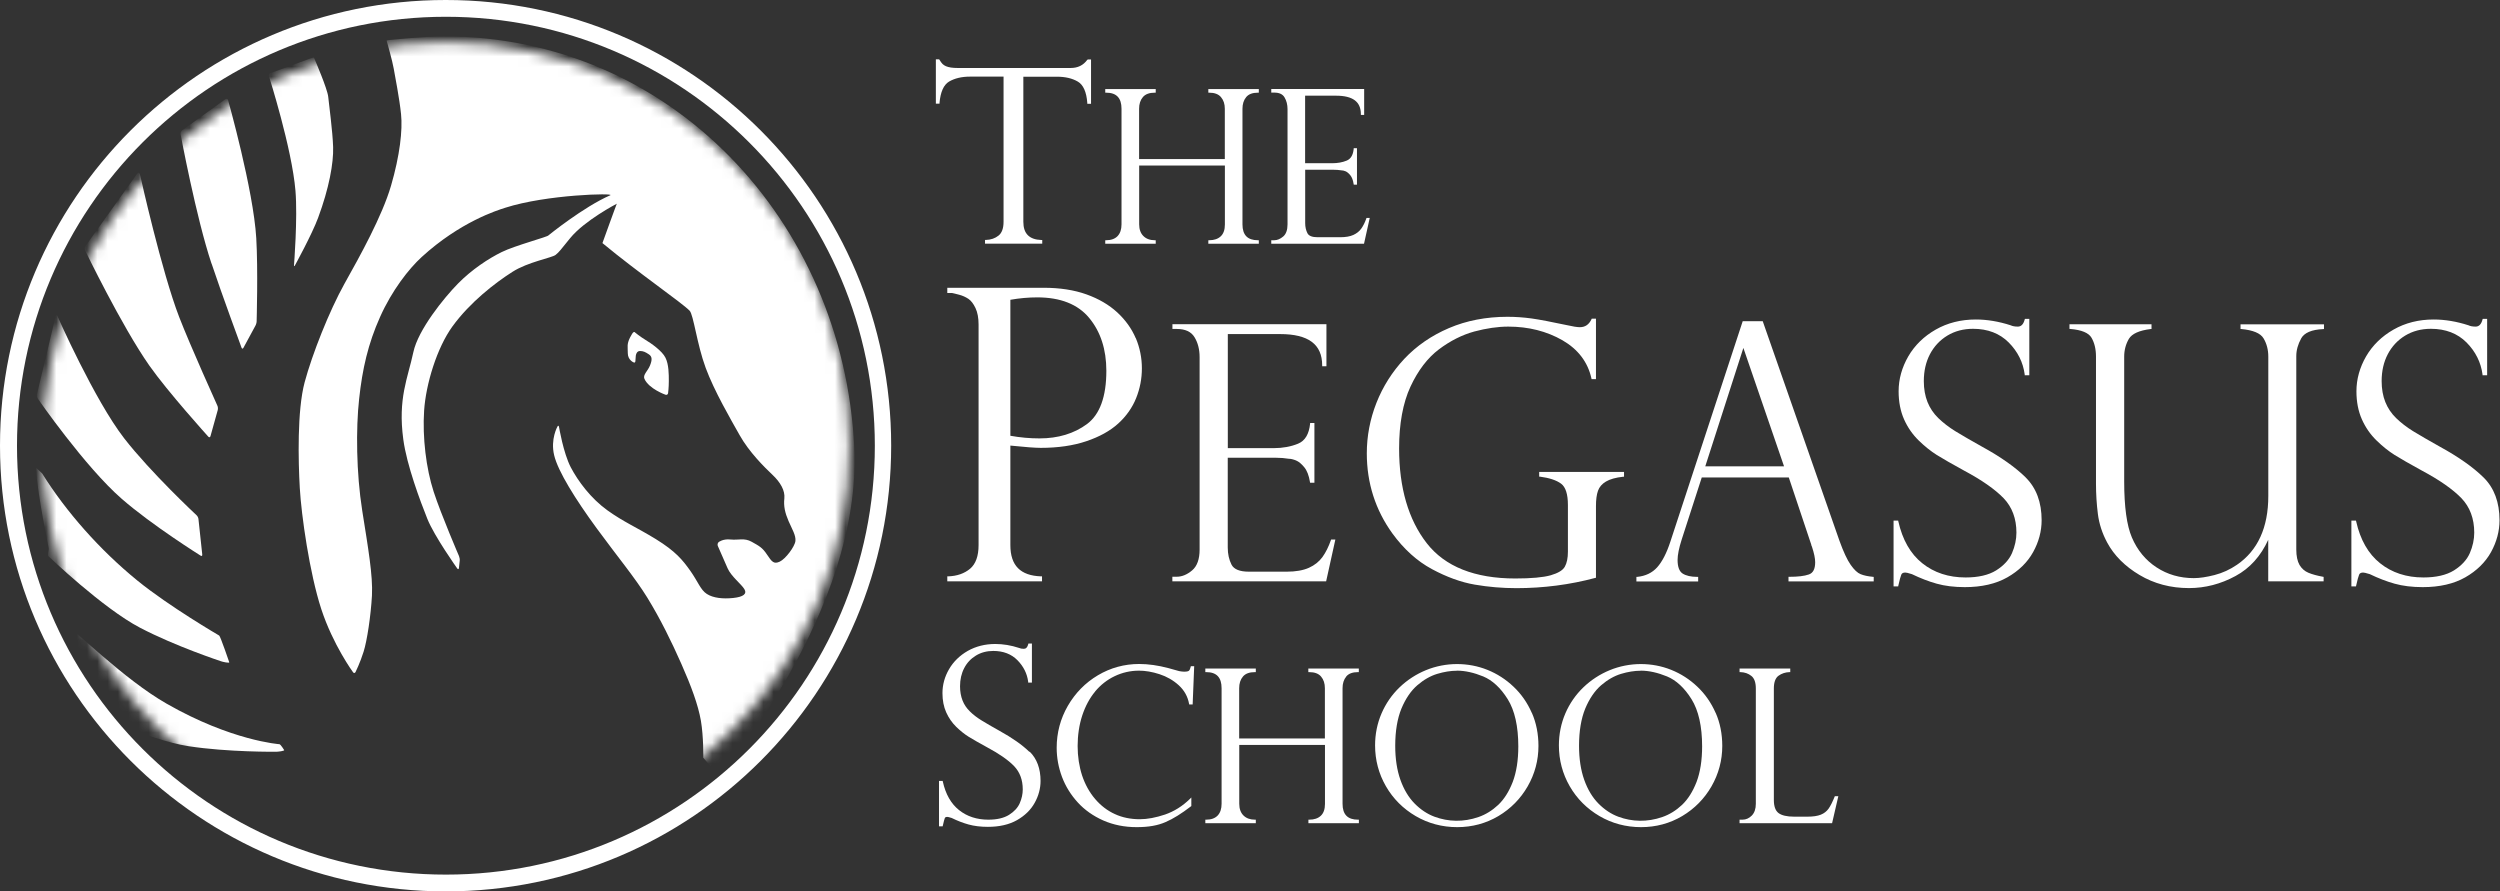
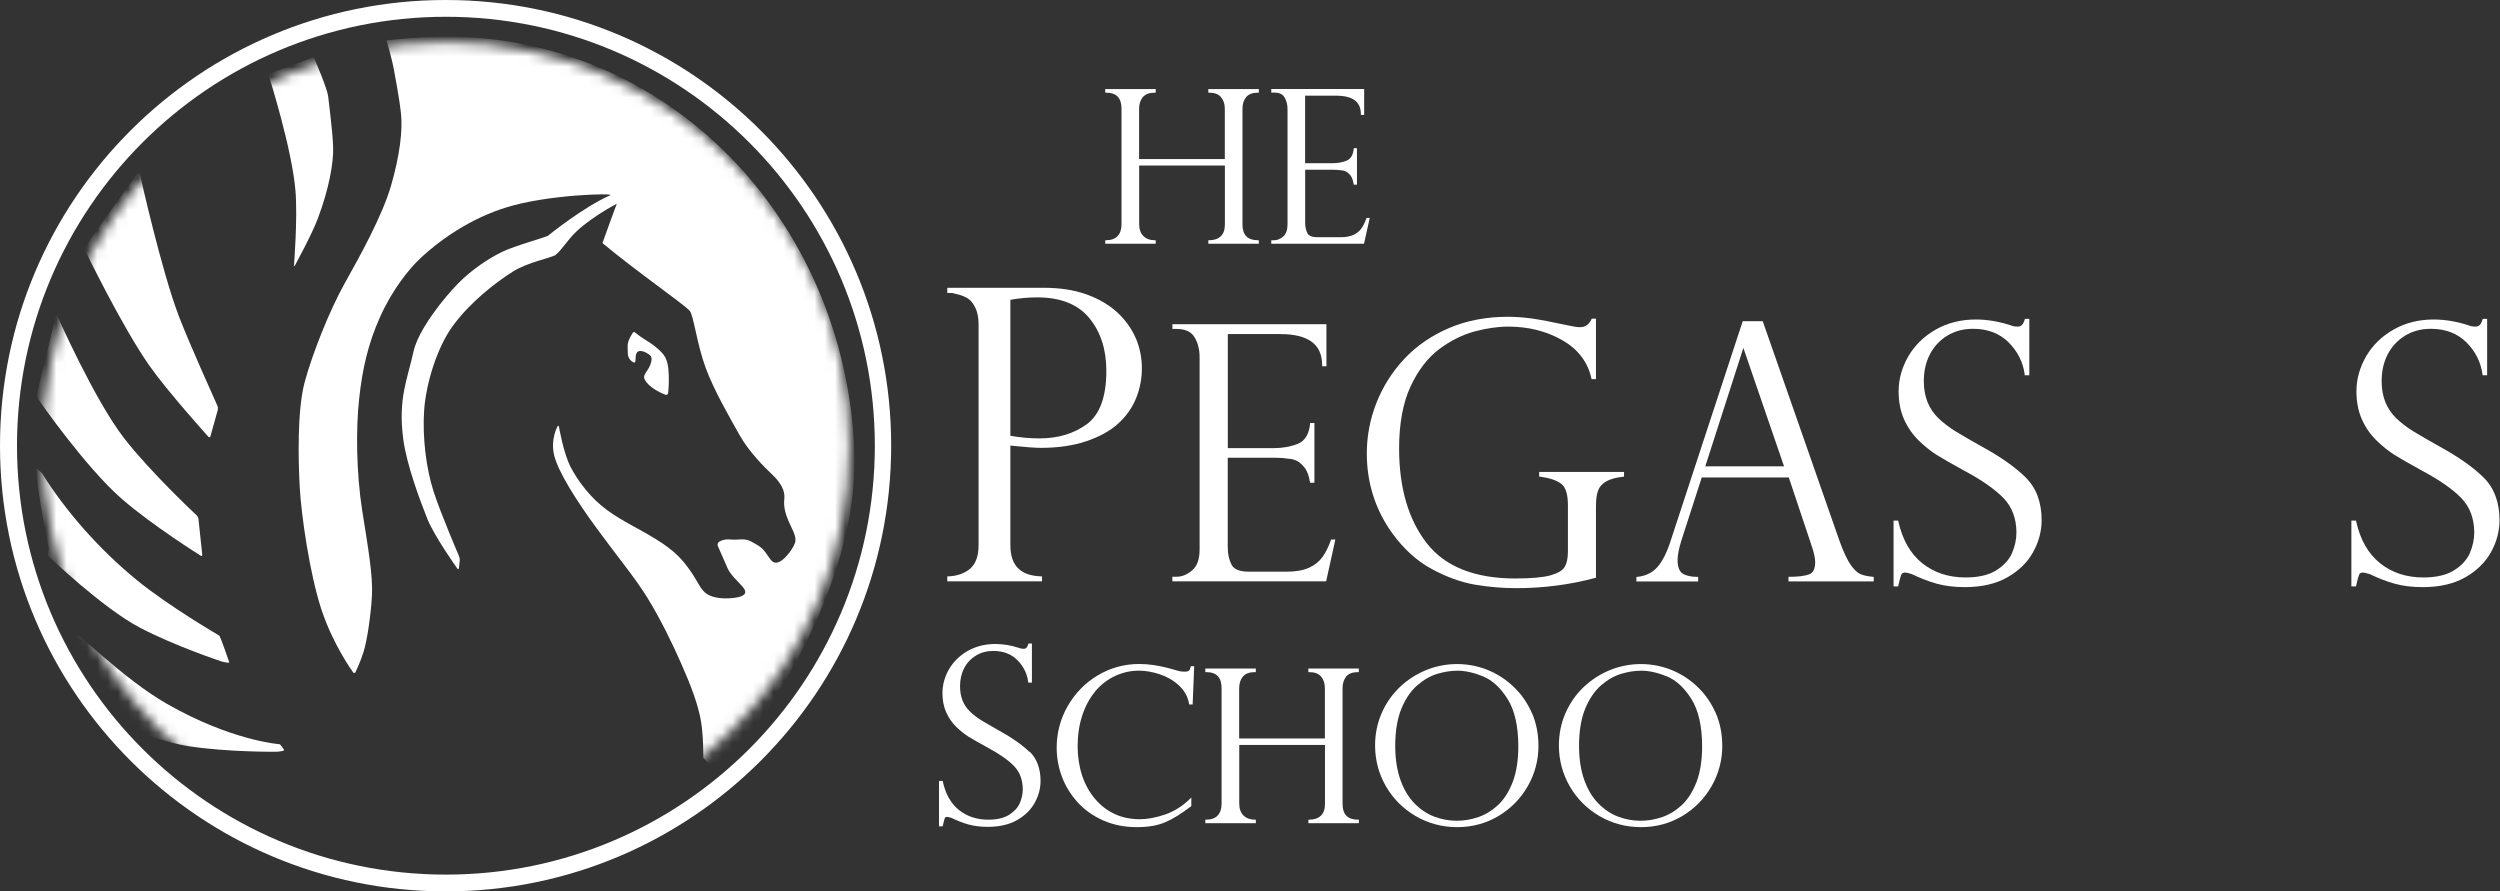
<svg xmlns="http://www.w3.org/2000/svg" width="244" height="87" viewBox="0 0 244 87" fill="none">
  <rect x="0" y="0" width="244" height="87" fill="#333333" stroke="none" />
  <g clip-path="url(#clip0_5322_3433)">
-     <path d="M106.12 5.835C105.727 6.378 105.191 6.636 104.49 6.636H93.5C93.235 6.636 93.006 6.621 92.813 6.593C92.627 6.564 92.463 6.521 92.327 6.464C92.191 6.407 92.084 6.328 91.998 6.25C91.912 6.164 91.805 6.021 91.691 5.835L91.662 5.792H91.34V10.118H91.698V10.039C91.791 8.967 92.106 8.273 92.635 7.958C93.178 7.644 93.857 7.479 94.658 7.479H97.947V21.645C97.947 22.281 97.783 22.739 97.454 22.996C97.125 23.261 96.71 23.404 96.224 23.418H96.138V23.782H101.723V23.425H101.637C100.457 23.382 99.878 22.803 99.878 21.645V7.487H103.167C103.968 7.487 104.655 7.644 105.198 7.966C105.727 8.273 106.042 8.974 106.12 10.046V10.132H106.485V5.806H106.163L106.135 5.842L106.12 5.835Z" fill="white" />
    <path d="M117.926 9.045H118.012C118.534 9.045 118.927 9.188 119.17 9.482C119.42 9.775 119.542 10.154 119.542 10.618V15.524H111.176V10.618C111.176 10.146 111.297 9.768 111.548 9.474C111.791 9.188 112.177 9.045 112.713 9.045H112.799V8.695H107.872V9.045H107.958C108.966 9.045 109.46 9.56 109.46 10.618V21.895C109.46 22.388 109.331 22.774 109.074 23.046C108.816 23.311 108.444 23.447 107.958 23.447H107.872V23.79H112.799V23.447H112.713C112.248 23.447 111.869 23.311 111.598 23.039C111.326 22.774 111.183 22.388 111.183 21.895V16.153H119.549V21.916C119.549 22.424 119.413 22.81 119.149 23.06C118.877 23.318 118.498 23.447 118.019 23.447H117.933V23.79H122.86V23.447H122.774C121.759 23.447 121.265 22.939 121.265 21.895V10.618C121.265 10.146 121.387 9.768 121.63 9.474C121.866 9.188 122.252 9.045 122.774 9.045H122.86V8.695H117.933V9.045H117.926Z" fill="white" />
    <path d="M133.371 21.273L133.349 21.33C133.221 21.709 133.049 22.045 132.863 22.309C132.677 22.574 132.413 22.782 132.084 22.932C131.755 23.082 131.326 23.153 130.804 23.153H128.587C128.072 23.153 127.743 23.025 127.608 22.767C127.465 22.488 127.386 22.159 127.386 21.773V16.568H130.16C130.418 16.568 130.668 16.589 130.918 16.625C131.033 16.625 131.169 16.654 131.326 16.718C131.476 16.782 131.633 16.911 131.791 17.104C131.948 17.297 132.055 17.576 132.112 17.948L132.127 18.026H132.441V14.465H132.12V14.544C132.055 15.145 131.834 15.509 131.44 15.674C131.026 15.845 130.554 15.931 130.024 15.931H127.379V9.339H130.396C132.027 9.339 132.82 9.925 132.82 11.133V11.219H133.142V8.688H124.075V9.038H124.368C124.855 9.038 125.184 9.188 125.37 9.503C125.563 9.825 125.663 10.211 125.663 10.654V21.895C125.663 22.445 125.52 22.846 125.241 23.082C124.955 23.325 124.662 23.447 124.368 23.447H124.075V23.79H133.128L133.686 21.273H133.371Z" fill="white" />
    <path d="M182.795 56.296C182.309 56.253 181.908 56.167 181.594 56.038C181.286 55.917 180.965 55.609 180.628 55.13C180.285 54.644 179.913 53.843 179.52 52.749L172.062 31.405L172.041 31.348H170.089L163.031 52.856C162.666 53.979 162.23 54.823 161.737 55.373C161.251 55.91 160.6 56.224 159.792 56.303H159.713V56.753H165.741V56.303H165.655C165.033 56.303 164.547 56.188 164.218 55.974C163.896 55.76 163.732 55.316 163.732 54.651C163.732 54.158 163.868 53.486 164.132 52.663L166.092 46.6H174.586L176.774 53.142C176.774 53.2 176.803 53.271 176.846 53.357C177.053 53.986 177.161 54.494 177.161 54.866C177.161 55.531 176.96 55.924 176.546 56.067C176.102 56.224 175.466 56.296 174.644 56.296H174.558V56.746H182.874V56.303H182.795V56.296ZM174.122 45.513H166.435L170.153 33.958L174.122 45.513Z" fill="white" />
    <path d="M110.847 33.007C110.454 32.077 109.846 31.233 109.045 30.49C108.244 29.753 107.236 29.16 106.035 28.731C104.84 28.302 103.439 28.087 101.88 28.087H92.456V28.595H92.913C93.042 28.616 93.278 28.681 93.614 28.766C93.943 28.852 94.243 28.988 94.515 29.167C94.78 29.346 95.008 29.646 95.209 30.068C95.409 30.49 95.509 31.033 95.509 31.669V53.207C95.509 54.272 95.23 55.044 94.68 55.509C94.122 55.974 93.407 56.224 92.542 56.253H92.456V56.739H101.701V56.253H101.616C99.592 56.188 98.612 55.195 98.612 53.207V43.489C100.064 43.639 101.058 43.711 101.58 43.711C103.246 43.711 104.733 43.496 106.013 43.067C107.293 42.638 108.344 42.059 109.138 41.337C109.932 40.615 110.518 39.778 110.89 38.849C111.262 37.919 111.448 36.947 111.448 35.946C111.448 34.944 111.247 33.929 110.854 32.999L110.847 33.007ZM98.605 29.26C99.499 29.102 100.386 29.024 101.244 29.024C103.496 29.024 105.205 29.696 106.306 31.033C107.415 32.37 107.98 34.108 107.98 36.189C107.98 38.713 107.343 40.458 106.092 41.387C104.833 42.317 103.275 42.788 101.458 42.788C100.522 42.788 99.571 42.703 98.612 42.531V29.267L98.605 29.26Z" fill="white" />
    <path d="M129.917 52.656L129.896 52.713C129.674 53.357 129.395 53.915 129.073 54.365C128.752 54.809 128.308 55.166 127.751 55.416C127.193 55.667 126.464 55.795 125.591 55.795H121.887C121.001 55.795 120.436 55.566 120.2 55.116C119.957 54.644 119.828 54.079 119.828 53.436V44.676H124.526C124.962 44.676 125.384 44.712 125.791 44.776C125.992 44.776 126.228 44.834 126.492 44.941C126.757 45.048 127.021 45.27 127.293 45.599C127.565 45.928 127.751 46.414 127.851 47.036L127.865 47.115H128.287V41.287H127.865V41.366C127.758 42.374 127.372 43.025 126.692 43.303C125.999 43.589 125.191 43.739 124.311 43.739H119.835V32.606H124.94C127.701 32.606 129.045 33.607 129.045 35.66V35.745H129.46V31.641H114.429V32.106H114.858C115.681 32.106 116.26 32.377 116.582 32.907C116.918 33.457 117.082 34.108 117.082 34.859V53.636C117.082 54.572 116.839 55.259 116.353 55.667C115.867 56.081 115.359 56.289 114.851 56.289H114.422V56.739H129.431L130.332 52.656H129.917Z" fill="white" />
    <path d="M150.225 46.063V46.521H150.303C151.219 46.643 151.912 46.871 152.363 47.208C152.806 47.536 153.028 48.237 153.028 49.281V53.85C153.028 54.465 152.928 54.952 152.727 55.309C152.534 55.659 152.069 55.938 151.354 56.146C150.625 56.353 149.46 56.46 147.894 56.46C143.939 56.46 141.029 55.302 139.249 53.014C137.461 50.718 136.553 47.608 136.553 43.768C136.553 41.358 136.925 39.328 137.661 37.74C138.398 36.153 139.334 34.93 140.443 34.093C141.558 33.257 142.717 32.678 143.889 32.356C145.069 32.041 146.185 31.877 147.207 31.877C149.181 31.877 150.954 32.327 152.491 33.207C154.014 34.086 154.973 35.338 155.323 36.932L155.337 37.004H155.766V31.105H155.352L155.33 31.155C155.087 31.677 154.715 31.934 154.193 31.934C153.943 31.934 153.514 31.87 152.928 31.734C151.412 31.412 150.253 31.19 149.488 31.083C148.716 30.976 147.922 30.919 147.121 30.919C145.048 30.919 143.124 31.291 141.422 32.02C139.713 32.749 138.255 33.758 137.068 35.016C135.888 36.274 134.973 37.719 134.343 39.313C133.714 40.908 133.4 42.567 133.4 44.254C133.4 47.15 134.243 49.775 135.902 52.07C137.011 53.593 138.305 54.766 139.756 55.545C141.201 56.324 142.609 56.832 143.946 57.061C145.276 57.29 146.642 57.404 148.001 57.404C150.632 57.404 153.228 57.068 155.702 56.403L155.766 56.389V49.388C155.766 48.773 155.831 48.266 155.966 47.894C156.095 47.529 156.353 47.229 156.739 47C157.132 46.764 157.697 46.607 158.426 46.528H158.505V46.063H150.225Z" fill="white" />
    <path d="M197.718 46.607C196.703 45.606 195.266 44.59 193.435 43.589C192.348 42.982 191.476 42.474 190.832 42.081C190.196 41.687 189.638 41.251 189.173 40.801C188.709 40.35 188.358 39.821 188.122 39.235C187.886 38.641 187.765 37.955 187.765 37.197C187.765 36.21 187.965 35.331 188.365 34.566C188.766 33.807 189.331 33.2 190.06 32.756C190.789 32.313 191.633 32.091 192.57 32.091C194 32.091 195.173 32.542 196.052 33.428C196.932 34.315 197.454 35.366 197.611 36.546V36.625H198.061V31.119H197.632L197.611 31.183C197.489 31.648 197.268 31.877 196.939 31.877C196.646 31.877 196.417 31.834 196.238 31.748C195.087 31.376 193.943 31.183 192.842 31.183C191.39 31.183 190.074 31.512 188.923 32.17C187.772 32.828 186.878 33.7 186.249 34.78C185.627 35.86 185.305 37.004 185.305 38.191C185.305 39.213 185.484 40.136 185.834 40.922C186.184 41.716 186.671 42.41 187.264 42.989C187.858 43.568 188.451 44.04 189.03 44.404C189.602 44.762 190.503 45.277 191.69 45.928C193.406 46.843 194.708 47.751 195.552 48.623C196.381 49.489 196.803 50.618 196.803 51.984C196.803 52.642 196.66 53.314 196.374 53.979C196.088 54.637 195.566 55.202 194.829 55.667C194.086 56.131 193.078 56.36 191.84 56.36C190.189 56.36 188.766 55.895 187.615 54.973C186.463 54.058 185.677 52.678 185.276 50.883L185.262 50.811H184.812V57.233H185.262L185.276 57.161C185.398 56.61 185.498 56.246 185.569 56.081C185.627 55.945 185.755 55.881 185.956 55.881C186.034 55.881 186.213 55.91 186.606 56.038C187.421 56.432 188.229 56.746 189.023 56.968C189.817 57.19 190.739 57.304 191.769 57.304C193.414 57.304 194.808 56.982 195.923 56.346C197.039 55.709 197.883 54.88 198.433 53.886C198.984 52.892 199.263 51.841 199.263 50.776C199.263 49.024 198.741 47.622 197.711 46.607H197.718Z" fill="white" />
-     <path d="M224.59 33.035C224.897 32.477 225.619 32.17 226.735 32.12H226.821V31.655H218.676V32.113H218.755C219.892 32.22 220.621 32.52 220.921 33.021C221.229 33.536 221.386 34.136 221.386 34.801V48.416C221.386 51.483 220.357 53.736 218.326 55.123C217.647 55.588 216.917 55.924 216.138 56.124C215.358 56.324 214.679 56.425 214.114 56.425C212.763 56.425 211.54 56.074 210.475 55.373C209.409 54.68 208.601 53.693 208.072 52.456C207.572 51.291 207.321 49.453 207.321 46.993V34.801C207.321 34.165 207.479 33.586 207.779 33.071C208.079 32.571 208.794 32.249 209.91 32.113H209.988V31.648H201.98V32.106H202.066C203.16 32.199 203.853 32.485 204.132 32.964C204.418 33.457 204.568 34.072 204.568 34.794V47.193C204.568 48.223 204.633 49.224 204.754 50.175C204.876 51.133 205.183 52.07 205.662 52.956C206.335 54.208 207.393 55.273 208.816 56.117C210.239 56.968 211.862 57.397 213.642 57.397C215.215 57.397 216.746 57.004 218.19 56.217C219.584 55.466 220.657 54.272 221.379 52.685V56.739H226.785V56.303L226.713 56.289C226.156 56.188 225.684 56.06 225.305 55.903C224.94 55.752 224.647 55.495 224.432 55.137C224.225 54.773 224.118 54.272 224.118 53.636V34.758C224.118 34.179 224.282 33.593 224.597 33.028L224.59 33.035Z" fill="white" />
    <path d="M242.402 46.607C241.386 45.606 239.949 44.59 238.118 43.589C237.032 42.982 236.159 42.474 235.516 42.081C234.879 41.687 234.321 41.251 233.857 40.801C233.392 40.35 233.042 39.821 232.806 39.235C232.57 38.641 232.448 37.955 232.448 37.197C232.448 36.21 232.648 35.331 233.049 34.566C233.449 33.807 234.014 33.2 234.743 32.756C235.473 32.313 236.316 32.091 237.253 32.091C238.683 32.091 239.856 32.542 240.736 33.428C241.615 34.315 242.137 35.366 242.294 36.546V36.625H242.745V31.119H242.316L242.294 31.183C242.173 31.648 241.951 31.877 241.622 31.877C241.329 31.877 241.1 31.834 240.921 31.748C239.77 31.376 238.626 31.183 237.525 31.183C236.073 31.183 234.758 31.512 233.606 32.17C232.462 32.821 231.561 33.7 230.932 34.78C230.31 35.86 229.988 37.004 229.988 38.191C229.988 39.213 230.167 40.136 230.517 40.922C230.868 41.716 231.354 42.41 231.948 42.989C232.541 43.568 233.135 44.04 233.714 44.404C234.286 44.762 235.187 45.277 236.374 45.928C238.09 46.843 239.391 47.751 240.235 48.623C241.064 49.489 241.486 50.618 241.486 51.984C241.486 52.642 241.343 53.314 241.057 53.979C240.771 54.637 240.249 55.202 239.513 55.667C238.769 56.131 237.761 56.36 236.524 56.36C234.872 56.36 233.449 55.895 232.298 54.973C231.147 54.058 230.36 52.678 229.96 50.883L229.945 50.811H229.495V57.233H229.945L229.96 57.161C230.081 56.61 230.181 56.246 230.253 56.081C230.31 55.945 230.439 55.881 230.639 55.881C230.718 55.881 230.896 55.91 231.297 56.038C232.112 56.432 232.92 56.746 233.714 56.968C234.507 57.19 235.43 57.304 236.46 57.304C238.104 57.304 239.498 56.982 240.614 56.346C241.729 55.709 242.573 54.88 243.124 53.886C243.674 52.892 243.953 51.841 243.953 50.776C243.953 49.024 243.431 47.622 242.402 46.607Z" fill="white" />
    <path d="M167.443 69.574C167.014 68.595 166.42 67.737 165.663 67.022C164.912 66.306 164.054 65.756 163.11 65.377C162.166 64.998 161.165 64.812 160.142 64.812C159.12 64.812 158.076 65.012 157.118 65.406C156.16 65.799 155.287 66.364 154.536 67.086C153.786 67.808 153.192 68.666 152.777 69.632C152.363 70.597 152.148 71.648 152.148 72.749C152.148 74.186 152.506 75.523 153.206 76.739C153.907 77.955 154.887 78.934 156.109 79.649C157.332 80.364 158.698 80.729 160.164 80.729C161.63 80.729 162.974 80.364 164.182 79.649C165.384 78.934 166.349 77.955 167.043 76.746C167.736 75.538 168.094 74.208 168.094 72.806C168.094 71.641 167.879 70.547 167.45 69.574H167.443ZM160.142 65.456C160.936 65.456 161.794 65.649 162.702 66.02C163.596 66.392 164.404 67.136 165.09 68.237C165.777 69.338 166.127 70.89 166.127 72.849C166.127 74.208 165.941 75.373 165.584 76.317C165.219 77.254 164.747 78.005 164.168 78.555C163.589 79.099 162.945 79.499 162.245 79.742C160.764 80.257 159.284 80.207 157.954 79.714C157.254 79.456 156.596 79.02 156.009 78.427C155.423 77.833 154.958 77.061 154.622 76.117C154.286 75.173 154.114 74.058 154.114 72.792C154.114 71.355 154.322 70.125 154.722 69.152C155.13 68.18 155.652 67.415 156.274 66.879C156.896 66.342 157.554 65.97 158.212 65.77C158.877 65.57 159.527 65.463 160.142 65.463V65.456Z" fill="white" />
    <path d="M149.502 69.574C149.073 68.595 148.48 67.737 147.722 67.022C146.971 66.306 146.113 65.756 145.169 65.377C144.225 64.998 143.224 64.812 142.202 64.812C141.179 64.812 140.135 65.012 139.177 65.406C138.219 65.799 137.347 66.364 136.596 67.086C135.845 67.808 135.252 68.666 134.837 69.632C134.422 70.597 134.208 71.648 134.208 72.749C134.208 74.186 134.565 75.523 135.266 76.739C135.967 77.955 136.946 78.934 138.169 79.649C139.392 80.364 140.757 80.729 142.223 80.729C143.689 80.729 145.033 80.364 146.242 79.649C147.443 78.934 148.408 77.955 149.102 76.746C149.796 75.538 150.153 74.208 150.153 72.806C150.153 71.641 149.939 70.547 149.51 69.574H149.502ZM142.202 65.456C142.995 65.456 143.854 65.649 144.762 66.02C145.655 66.392 146.463 67.136 147.15 68.237C147.836 69.338 148.187 70.89 148.187 72.849C148.187 74.208 148.001 75.373 147.643 76.317C147.279 77.254 146.807 78.005 146.228 78.555C145.648 79.099 145.005 79.499 144.304 79.742C142.824 80.257 141.351 80.207 140.014 79.714C139.313 79.456 138.655 79.02 138.069 78.427C137.482 77.833 137.018 77.061 136.682 76.117C136.346 75.173 136.174 74.058 136.174 72.792C136.174 71.355 136.381 70.125 136.782 69.152C137.189 68.18 137.711 67.415 138.333 66.879C138.955 66.342 139.613 65.97 140.271 65.77C140.936 65.57 141.587 65.463 142.202 65.463V65.456Z" fill="white" />
    <path d="M100.472 73.385C99.778 72.706 98.791 72.013 97.547 71.326C96.803 70.911 96.21 70.568 95.774 70.296C95.345 70.032 94.966 69.739 94.651 69.424C94.336 69.117 94.1 68.766 93.943 68.366C93.786 67.965 93.7 67.501 93.7 66.986C93.7 66.321 93.836 65.72 94.108 65.205C94.372 64.691 94.758 64.283 95.252 63.983C95.745 63.682 96.31 63.532 96.946 63.532C97.912 63.532 98.705 63.832 99.299 64.433C99.892 65.034 100.25 65.742 100.35 66.542V66.621H100.715V62.81H100.371L100.357 62.874C100.278 63.182 100.135 63.325 99.928 63.325C99.735 63.325 99.585 63.296 99.463 63.239C98.677 62.981 97.897 62.853 97.139 62.853C96.145 62.853 95.245 63.082 94.458 63.525C93.671 63.975 93.056 64.576 92.627 65.313C92.198 66.049 91.984 66.836 91.984 67.651C91.984 68.352 92.105 68.981 92.349 69.524C92.592 70.068 92.921 70.54 93.328 70.94C93.736 71.333 94.143 71.662 94.537 71.905C94.93 72.148 95.538 72.499 96.353 72.942C97.518 73.564 98.405 74.179 98.977 74.773C99.535 75.359 99.821 76.117 99.821 77.046C99.821 77.49 99.721 77.948 99.528 78.391C99.335 78.834 98.984 79.213 98.484 79.528C97.983 79.842 97.304 80 96.46 80C95.345 80 94.379 79.685 93.6 79.063C92.82 78.441 92.291 77.511 92.02 76.289L92.005 76.217H91.648V80.65H92.005L92.02 80.579C92.105 80.2 92.17 79.957 92.213 79.85C92.234 79.799 92.284 79.728 92.449 79.728C92.499 79.728 92.62 79.749 92.885 79.835C93.435 80.107 93.993 80.321 94.537 80.472C95.08 80.622 95.709 80.7 96.417 80.7C97.54 80.7 98.498 80.479 99.263 80.043C100.028 79.606 100.607 79.041 100.986 78.355C101.365 77.676 101.558 76.954 101.558 76.217C101.558 75.016 101.201 74.05 100.493 73.357L100.472 73.385Z" fill="white" />
    <path d="M106.878 67.493C107.415 66.85 108.058 66.342 108.795 65.992C109.531 65.641 110.332 65.456 111.169 65.456C111.784 65.456 112.456 65.57 113.164 65.799C113.872 66.028 114.508 66.392 115.051 66.886C115.588 67.379 115.924 67.98 116.052 68.688L116.067 68.759H116.403L116.553 65.019H116.224L116.21 65.091C116.167 65.277 116.11 65.398 116.038 65.463C115.988 65.506 115.867 65.556 115.573 65.556C115.437 65.556 115.273 65.534 115.08 65.499L114.029 65.205C113.028 64.941 112.07 64.805 111.183 64.805C109.739 64.805 108.387 65.177 107.157 65.906C105.927 66.635 104.941 67.644 104.218 68.895C103.496 70.146 103.132 71.526 103.132 72.985C103.132 73.957 103.31 74.916 103.653 75.831C103.997 76.746 104.519 77.583 105.191 78.319C105.863 79.056 106.7 79.642 107.679 80.078C108.659 80.507 109.746 80.729 110.933 80.729C112.12 80.729 113.006 80.565 113.757 80.236C114.508 79.914 115.337 79.392 116.238 78.698L116.274 78.67V77.833L116.124 77.983C115.409 78.684 114.594 79.192 113.707 79.499C112.813 79.799 111.984 79.957 111.247 79.957C110.361 79.957 109.538 79.792 108.816 79.456C108.087 79.127 107.443 78.634 106.886 77.983C106.335 77.34 105.906 76.567 105.613 75.688C105.327 74.808 105.177 73.836 105.177 72.806C105.177 71.777 105.327 70.74 105.627 69.832C105.927 68.924 106.349 68.137 106.886 67.493H106.878Z" fill="white" />
    <path d="M131.39 66.028C131.626 65.742 132.012 65.599 132.534 65.599H132.62V65.248H127.693V65.599H127.779C128.301 65.599 128.695 65.742 128.938 66.035C129.188 66.328 129.309 66.707 129.309 67.172V72.077H120.943V67.172C120.943 66.7 121.065 66.321 121.315 66.028C121.558 65.742 121.944 65.599 122.481 65.599H122.567V65.248H117.64V65.599H117.726C118.734 65.599 119.227 66.113 119.227 67.172V78.448C119.227 78.941 119.099 79.328 118.841 79.599C118.584 79.864 118.212 80 117.726 80H117.64V80.343H122.567V80H122.481C122.016 80 121.637 79.864 121.365 79.592C121.094 79.328 120.951 78.941 120.951 78.448V72.706H129.317V78.469C129.317 78.977 129.181 79.363 128.916 79.614C128.644 79.871 128.265 80 127.786 80H127.701V80.343H132.627V80H132.541C131.526 80 131.033 79.492 131.033 78.448V67.172C131.033 66.7 131.154 66.321 131.397 66.028H131.39Z" fill="white" />
-     <path d="M179.077 77.712L179.055 77.769C178.855 78.262 178.662 78.655 178.469 78.927C178.283 79.184 178.033 79.385 177.711 79.513C177.389 79.642 176.946 79.707 176.403 79.707H175.115C174.4 79.707 173.886 79.585 173.578 79.349C173.278 79.12 173.128 78.691 173.128 78.076V67.193C173.128 66.593 173.278 66.178 173.578 65.956C173.886 65.734 174.243 65.613 174.644 65.599H174.729V65.248H169.781V65.599H169.867C170.282 65.613 170.639 65.734 170.932 65.97C171.218 66.192 171.369 66.607 171.369 67.193V78.455C171.369 78.948 171.233 79.335 170.975 79.599C170.711 79.864 170.41 80 170.074 80H169.781V80.343H178.812L179.42 77.712H179.077Z" fill="white" />
    <path d="M86.979 43.496C86.979 67.522 67.508 87 43.504 87C19.499 87 0 67.522 0 43.496C0 19.471 19.478 0 43.504 0C67.529 0 86.979 19.478 86.979 43.496ZM43.518 1.637C20.4 1.637 1.659 20.379 1.659 43.504C1.659 66.628 20.407 85.362 43.525 85.362C66.643 85.362 85.384 66.621 85.384 43.504C85.384 20.386 66.635 1.637 43.518 1.637Z" fill="white" />
    <mask id="mask0_5322_3433" style="mask-type:luminance" maskUnits="userSpaceOnUse" x="4" y="4" width="79" height="79">
      <path d="M43.518 4.104C21.766 4.104 4.126 21.745 4.126 43.496C4.126 65.248 21.766 82.888 43.518 82.888C65.27 82.888 82.903 65.263 82.903 43.496C82.903 21.73 65.27 4.104 43.518 4.104Z" fill="white" />
    </mask>
    <g mask="url(#mask0_5322_3433)">
      <path d="M70.153 75.731C70.153 75.731 84.161 59.771 83.375 43.632C82.295 21.523 65.427 3.547 43.289 3.547C41.401 3.547 37.962 3.911 37.962 3.911C37.833 3.926 37.733 3.947 37.733 3.961C37.733 3.976 37.769 4.09 37.805 4.219C37.805 4.219 38.291 5.913 38.427 6.693C38.563 7.472 38.984 9.596 39.142 11.14C39.306 12.685 39.027 15.173 38.162 18.134C37.297 21.094 35.123 25.012 33.622 27.687C32.134 30.361 30.475 34.551 29.732 37.311C28.995 40.071 29.11 44.998 29.26 47.637C29.41 50.275 30.211 55.931 31.355 59.442C32.506 62.953 34.458 65.613 34.458 65.613C34.537 65.72 34.637 65.706 34.701 65.591C34.701 65.591 35.159 64.662 35.488 63.604C35.824 62.553 36.196 60.071 36.303 58.126C36.403 56.174 35.931 53.493 35.352 49.832C34.773 46.164 34.73 41.837 35.052 38.927C35.366 36.01 35.924 33.55 37.09 30.947C38.248 28.345 39.907 26.228 41.158 25.084C44.905 21.659 48.516 20.529 49.303 20.279C53.378 18.97 60.057 18.834 59.564 19.056C56.954 20.193 53.536 22.967 53.536 22.967C53.536 23.096 50.246 23.968 48.974 24.598C47.701 25.22 46.042 26.307 44.683 27.694C43.332 29.074 40.808 32.184 40.343 34.372C39.8 36.925 38.82 38.877 39.363 42.896C39.7 45.406 41.022 48.924 41.709 50.64C42.395 52.349 44.626 55.481 44.626 55.481C44.705 55.588 44.776 55.566 44.791 55.438L44.869 54.715C44.884 54.587 44.848 54.387 44.798 54.272C44.798 54.272 43.06 50.246 42.324 47.987C41.587 45.713 41.223 42.681 41.394 40.078C41.566 37.476 42.645 33.943 44.161 31.855C45.877 29.496 48.316 27.615 50.011 26.535C51.526 25.563 53.872 25.163 54.229 24.877C54.594 24.583 54.694 24.412 55.645 23.246C57.061 21.509 60.207 19.878 60.207 19.878C60.229 19.75 58.798 23.725 58.798 23.725C62.345 26.664 66.492 29.496 67.308 30.325C67.686 30.718 68.03 33.629 68.874 35.903C69.717 38.176 71.283 40.865 72.198 42.488C73.114 44.118 74.594 45.584 75.38 46.328C76.174 47.072 76.632 47.887 76.553 48.638C76.467 49.396 76.618 50.061 76.968 50.869C77.318 51.669 77.69 52.256 77.633 52.799C77.576 53.343 76.675 54.551 76.103 54.816C75.531 55.08 75.338 54.844 74.866 54.136C74.401 53.428 74.086 53.285 73.364 52.878C72.642 52.47 72.07 52.735 71.312 52.656C70.561 52.57 70.146 52.907 70.146 52.907C70.046 52.985 70.01 53.15 70.053 53.271C70.053 53.271 70.661 54.666 71.011 55.459C71.362 56.26 72.37 57.025 72.649 57.497C72.928 57.962 72.563 58.255 71.569 58.362C70.575 58.47 69.603 58.369 68.988 57.969C68.373 57.576 68.13 56.782 67.379 55.717C66.621 54.651 65.949 53.815 64.004 52.613C62.059 51.426 60.908 50.969 59.285 49.81C57.669 48.645 56.432 46.986 55.702 45.599C54.98 44.204 54.558 41.659 54.558 41.659C54.537 41.53 54.465 41.516 54.408 41.63C54.408 41.63 53.707 42.867 54.086 44.433C54.458 46.006 56.181 48.752 58.226 51.548C60.221 54.272 61.995 56.41 63.167 58.312C64.462 60.422 65.534 62.61 66.499 64.791C67.465 66.972 68.137 68.788 68.409 70.347C68.673 71.905 68.645 73.957 68.645 73.957" fill="white" />
      <path d="M26.4 7.129C26.278 7.172 26.214 7.315 26.249 7.437C26.249 7.437 28.495 14.487 28.838 18.627C29.06 21.301 28.695 25.87 28.695 25.87C28.681 25.999 28.731 26.014 28.788 25.899C28.788 25.899 30.454 22.867 31.047 21.258C32.12 18.37 32.563 15.91 32.513 14.351C32.463 12.799 32.113 10.232 32.034 9.446C31.956 8.659 30.718 5.806 30.718 5.806C30.668 5.692 30.625 5.592 30.625 5.592C30.625 5.592 30.525 5.62 30.404 5.663L26.4 7.136V7.129Z" fill="white" />
-       <path d="M20.643 25.727C19.142 21.237 17.626 13.1 17.626 13.1C17.605 12.971 17.669 12.806 17.769 12.728L22.002 9.675C22.109 9.603 22.224 9.646 22.259 9.768C22.259 9.768 24.733 18.527 25.012 23.246C25.191 26.299 25.048 31.355 25.048 31.355C25.048 31.484 24.991 31.684 24.927 31.791L23.761 33.943C23.704 34.058 23.618 34.051 23.575 33.936C23.575 33.936 21.616 28.631 20.651 25.727H20.643Z" fill="white" />
      <path d="M20.543 42.567C20.508 42.688 20.415 42.717 20.329 42.617C20.329 42.617 16.389 38.262 14.566 35.667C11.855 31.791 8.309 24.44 8.309 24.44C8.252 24.326 8.266 24.14 8.33 24.033L13.357 16.99C13.436 16.89 13.536 16.839 13.572 16.868C13.607 16.904 13.665 17.032 13.693 17.161C13.693 17.161 15.781 26.528 17.49 30.947C18.591 33.793 21.215 39.592 21.215 39.592C21.273 39.707 21.287 39.907 21.251 40.028L20.543 42.567Z" fill="white" />
      <path d="M19.735 54.129C19.757 54.251 19.685 54.301 19.578 54.229C19.578 54.229 14.823 51.255 11.877 48.681C8.309 45.577 3.683 38.899 3.683 38.899C3.611 38.791 3.568 38.605 3.604 38.484L5.434 30.847C5.477 30.726 5.549 30.718 5.599 30.84C5.599 30.84 9.224 39.049 12.127 42.788C14.723 46.128 19.178 50.282 19.178 50.282C19.278 50.368 19.363 50.54 19.371 50.675L19.742 54.136L19.735 54.129Z" fill="white" />
      <path d="M4.112 46.206C6.457 49.961 9.746 53.679 13.414 56.668C16.496 59.177 21.394 62.031 21.394 62.031C21.509 62.095 22.374 64.633 22.374 64.633C22.41 64.755 21.695 64.59 21.573 64.54C21.573 64.54 17.125 63.075 13.665 61.265C10.039 59.37 4.712 54.272 4.712 54.272C4.612 54.186 4.784 53.643 4.755 53.514C4.755 53.514 3.647 48.209 3.504 45.642L4.112 46.206Z" fill="white" />
      <path d="M4.197 59.006C7.63 61.794 12.142 66.321 16.253 68.673C22.603 72.313 27.279 72.635 27.279 72.635C27.401 72.663 27.73 73.2 27.73 73.2C27.808 73.3 27.072 73.378 26.943 73.371C26.943 73.371 22.252 73.421 18.398 72.828C14.358 72.206 8.116 69.152 8.116 69.152C7.994 69.102 7.537 68.48 7.472 68.366C7.472 68.366 5.985 63.775 5.02 61.394L4.204 58.999L4.197 59.006Z" fill="white" />
      <path d="M61.98 32.449C61.98 32.449 62.452 32.842 62.996 33.171C63.539 33.493 64.626 34.251 64.948 34.909C65.277 35.559 65.277 36.539 65.277 37.19C65.277 37.84 65.205 38.37 65.205 38.37C65.191 38.498 65.077 38.57 64.955 38.527C64.955 38.527 63.332 37.955 62.896 36.975C62.724 36.575 63.225 36.217 63.439 35.674C63.661 35.13 63.661 34.801 63.332 34.587C63.003 34.365 62.788 34.258 62.467 34.258C62.145 34.258 62.031 34.587 62.031 35.016C62.031 35.445 61.938 35.409 61.816 35.359C61.816 35.359 61.273 35.123 61.273 34.472C61.273 33.822 61.165 33.607 61.487 32.95C61.816 32.299 61.895 32.37 61.995 32.449H61.98Z" fill="white" />
    </g>
  </g>
  <defs>
    <clipPath id="clip0_5322_3433">
      <rect width="243.953" height="87" fill="white" />
    </clipPath>
  </defs>
</svg>